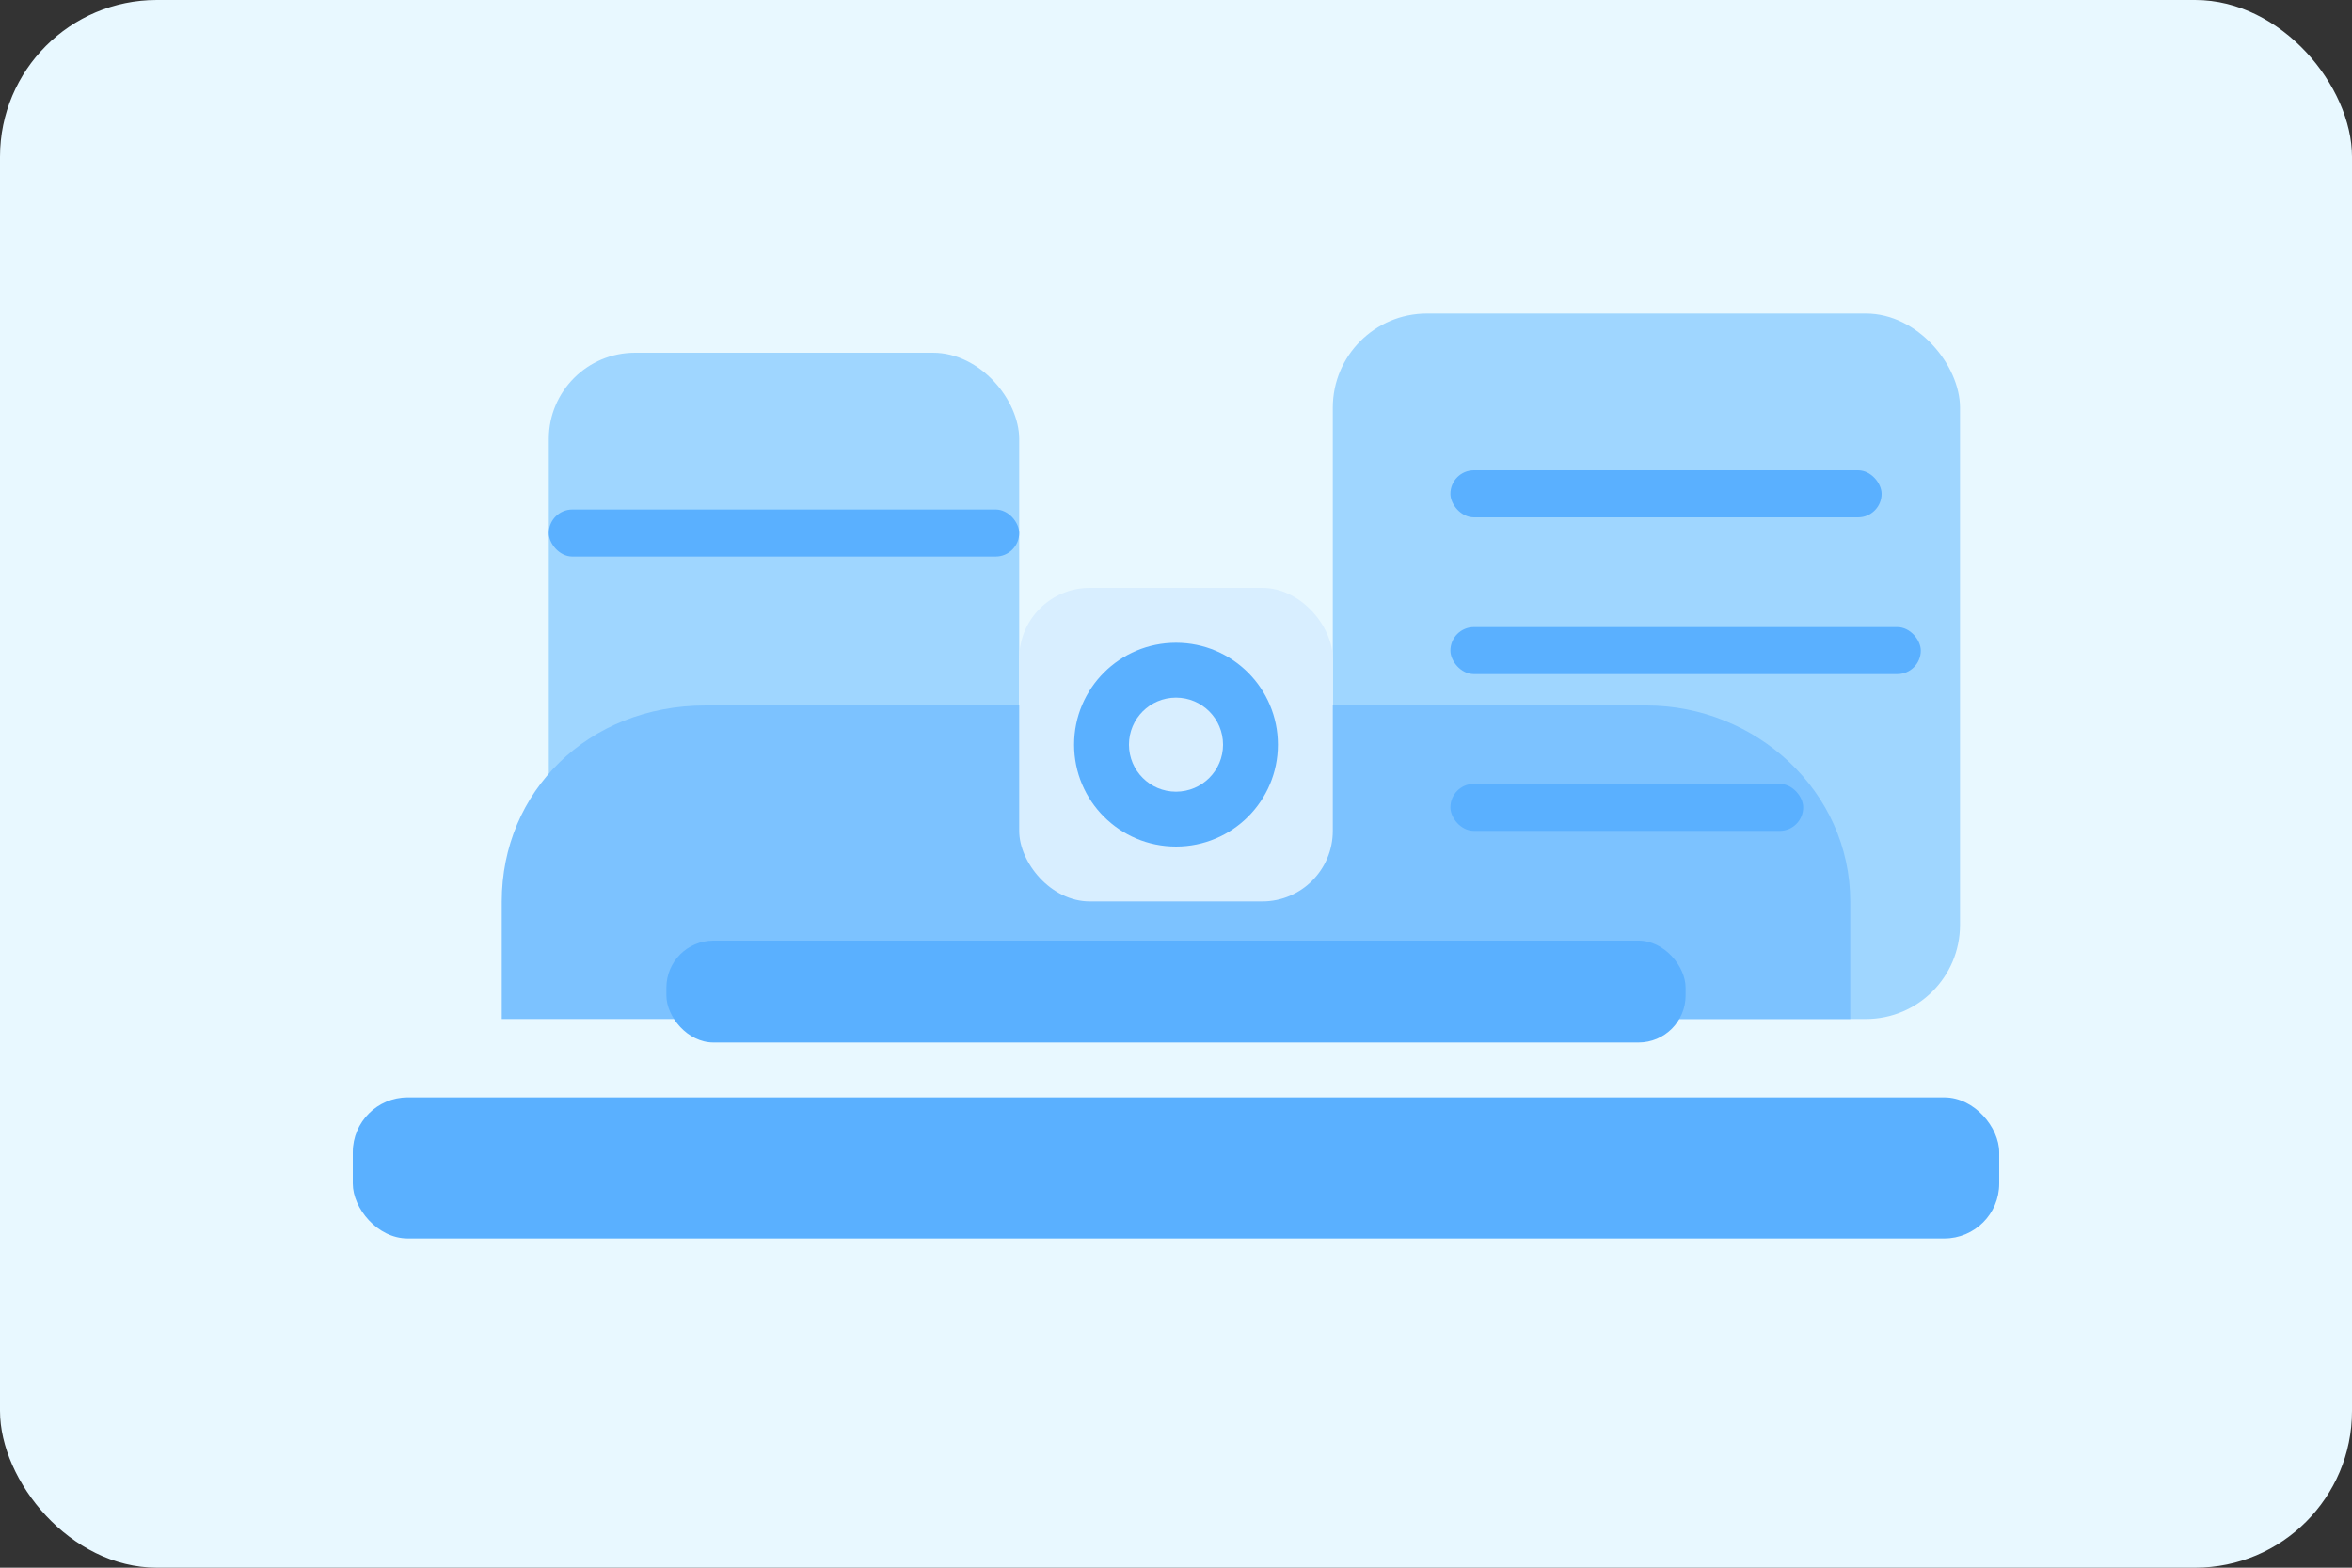
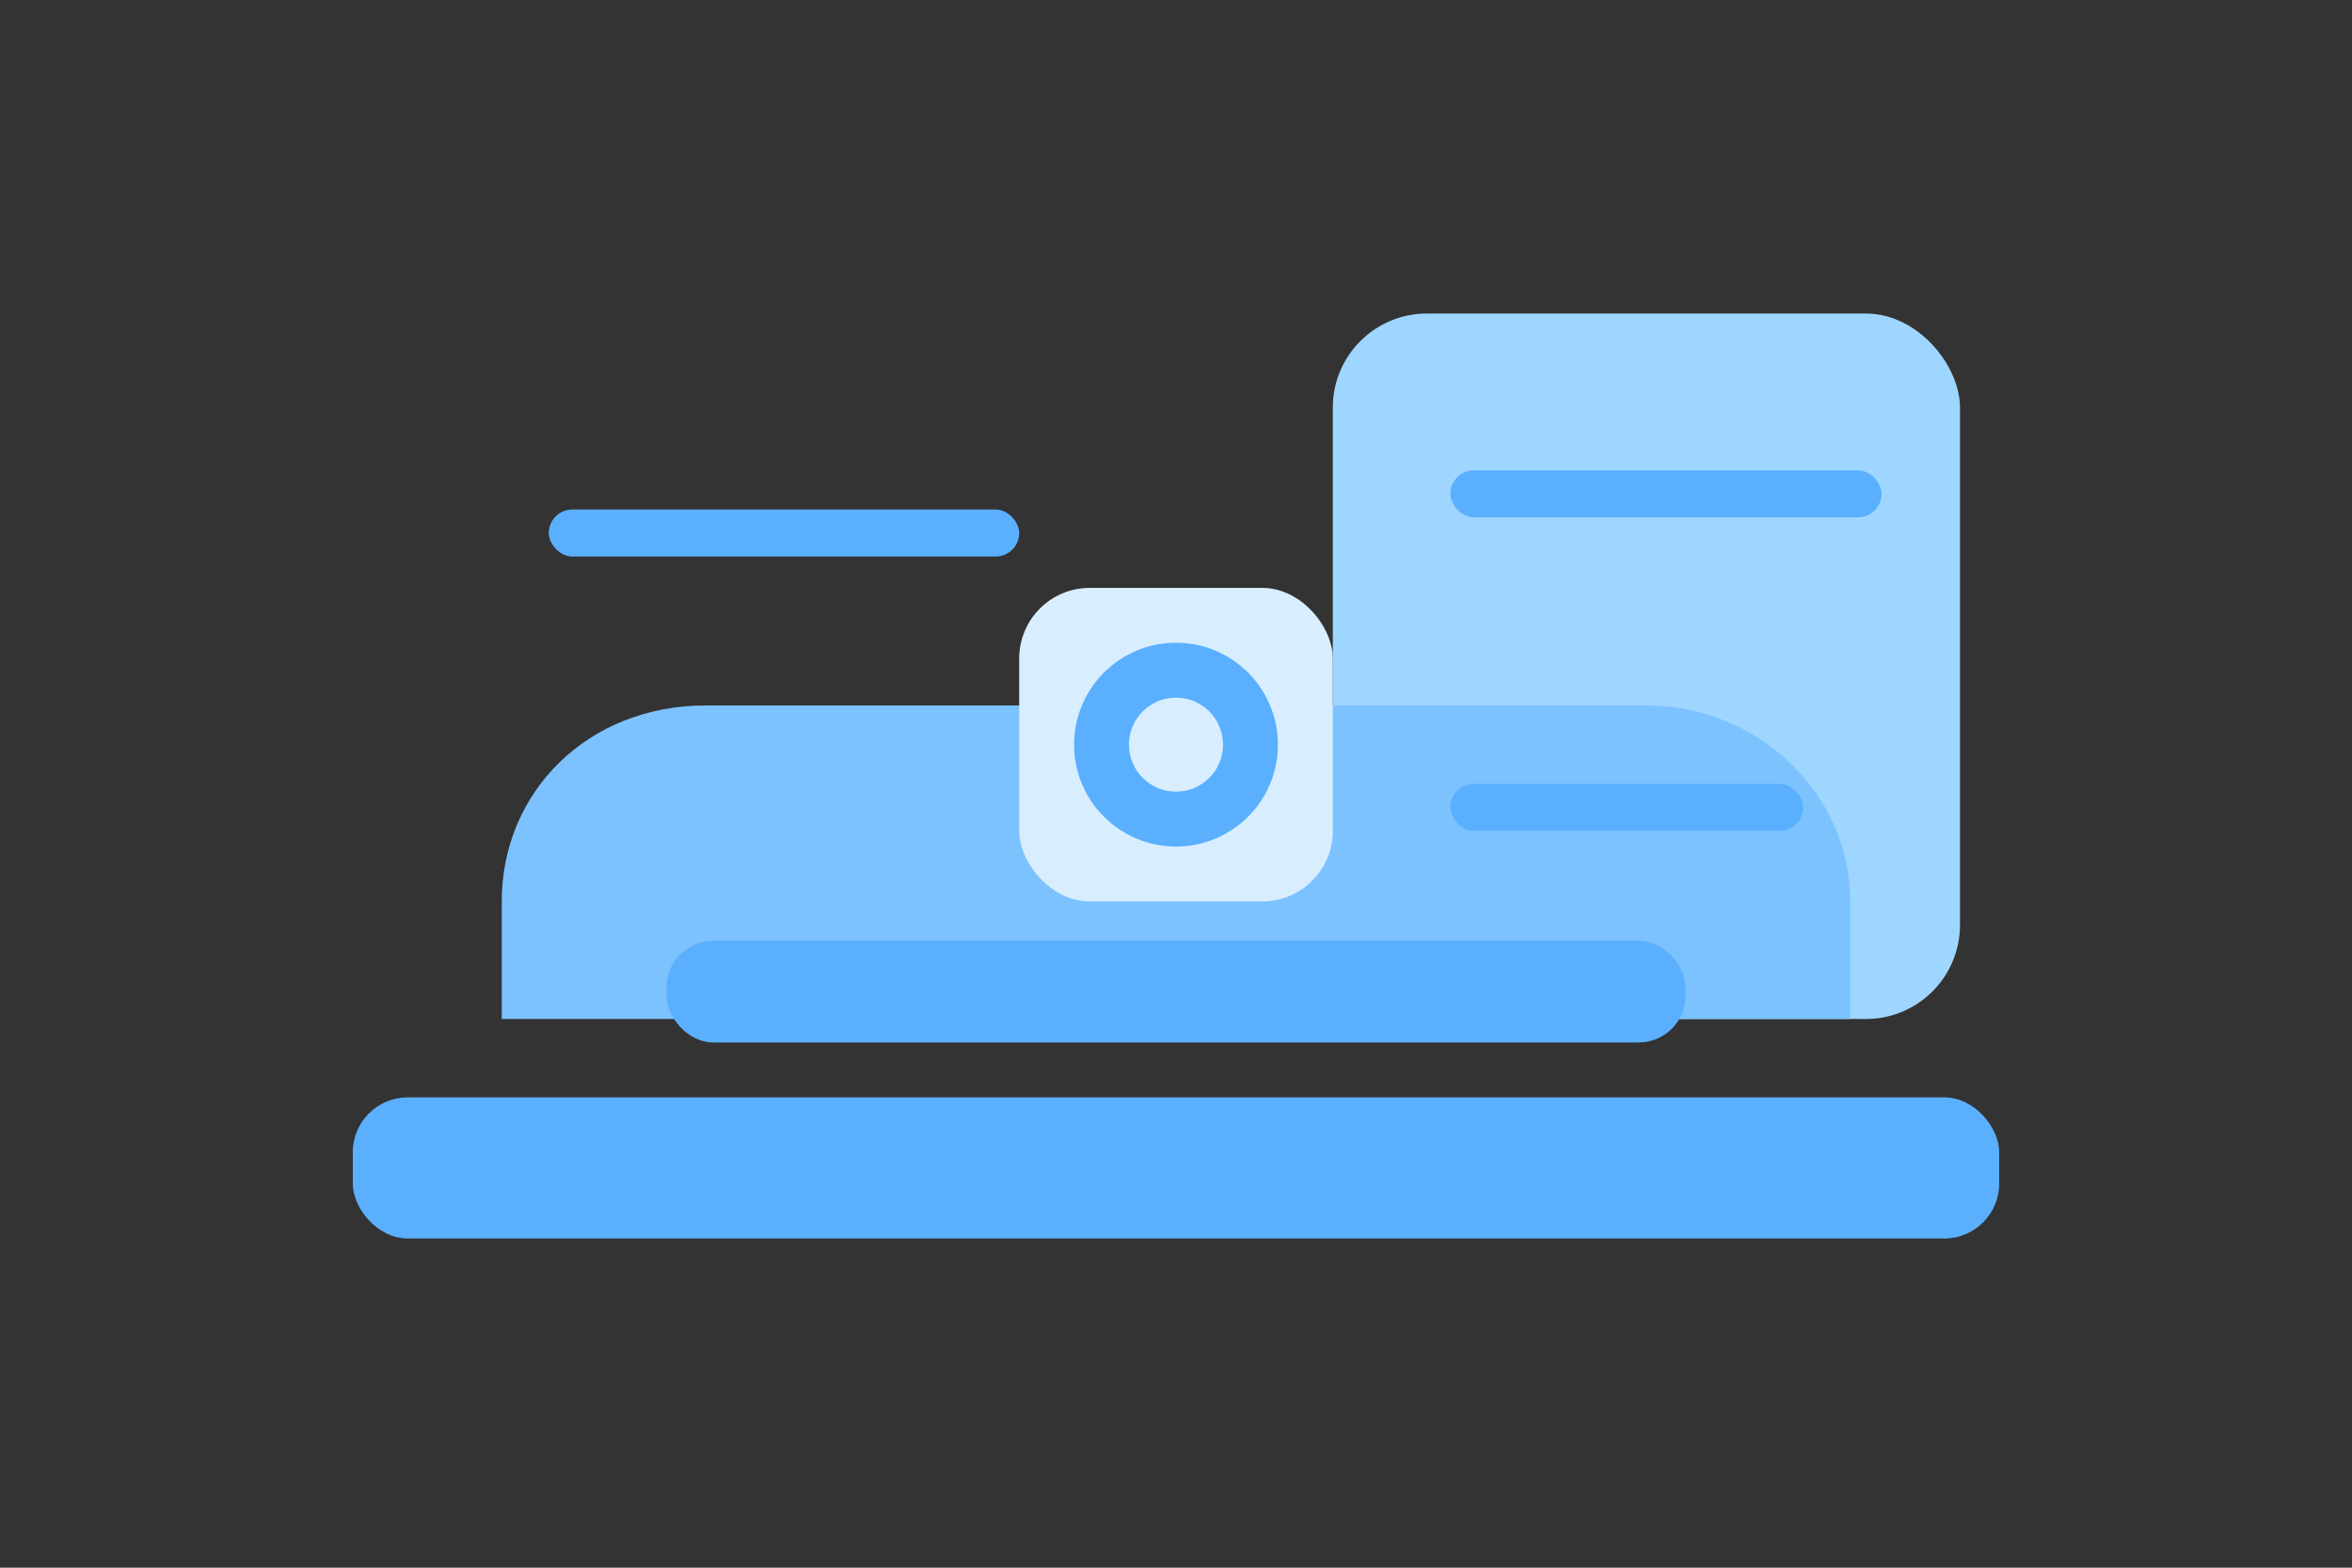
<svg xmlns="http://www.w3.org/2000/svg" viewBox="0 0 600 400">
  <rect x="0" y="0" width="600" height="400" fill="#333333" stroke="none" />
-   <rect width="600" height="400" fill="#e8f8ff" rx="40" ry="40" />
  <g fill="#5ab0ff">
    <rect x="90" y="280" width="420" height="36" rx="14" />
-     <rect x="140" y="90" width="120" height="160" rx="22" fill="#9fd6ff" />
    <rect x="340" y="80" width="160" height="180" rx="24" fill="#9fd6ff" />
    <path d="M180 180h240c28 0 52 22 52 50v30H128v-30c0-28 22-50 52-50z" fill="#7cc2ff" />
    <rect x="260" y="150" width="80" height="80" rx="18" fill="#d8eeff" />
    <circle cx="300" cy="190" r="26" fill="#5ab0ff" />
    <circle cx="300" cy="190" r="12" fill="#d8eeff" />
    <rect x="170" y="240" width="260" height="26" rx="12" fill="#5ab0ff" />
    <rect x="140" y="130" width="120" height="12" rx="6" fill="#5ab0ff" />
    <rect x="370" y="120" width="110" height="12" rx="6" fill="#5ab0ff" />
-     <rect x="370" y="160" width="120" height="12" rx="6" fill="#5ab0ff" />
    <rect x="370" y="200" width="90" height="12" rx="6" fill="#5ab0ff" />
  </g>
</svg>